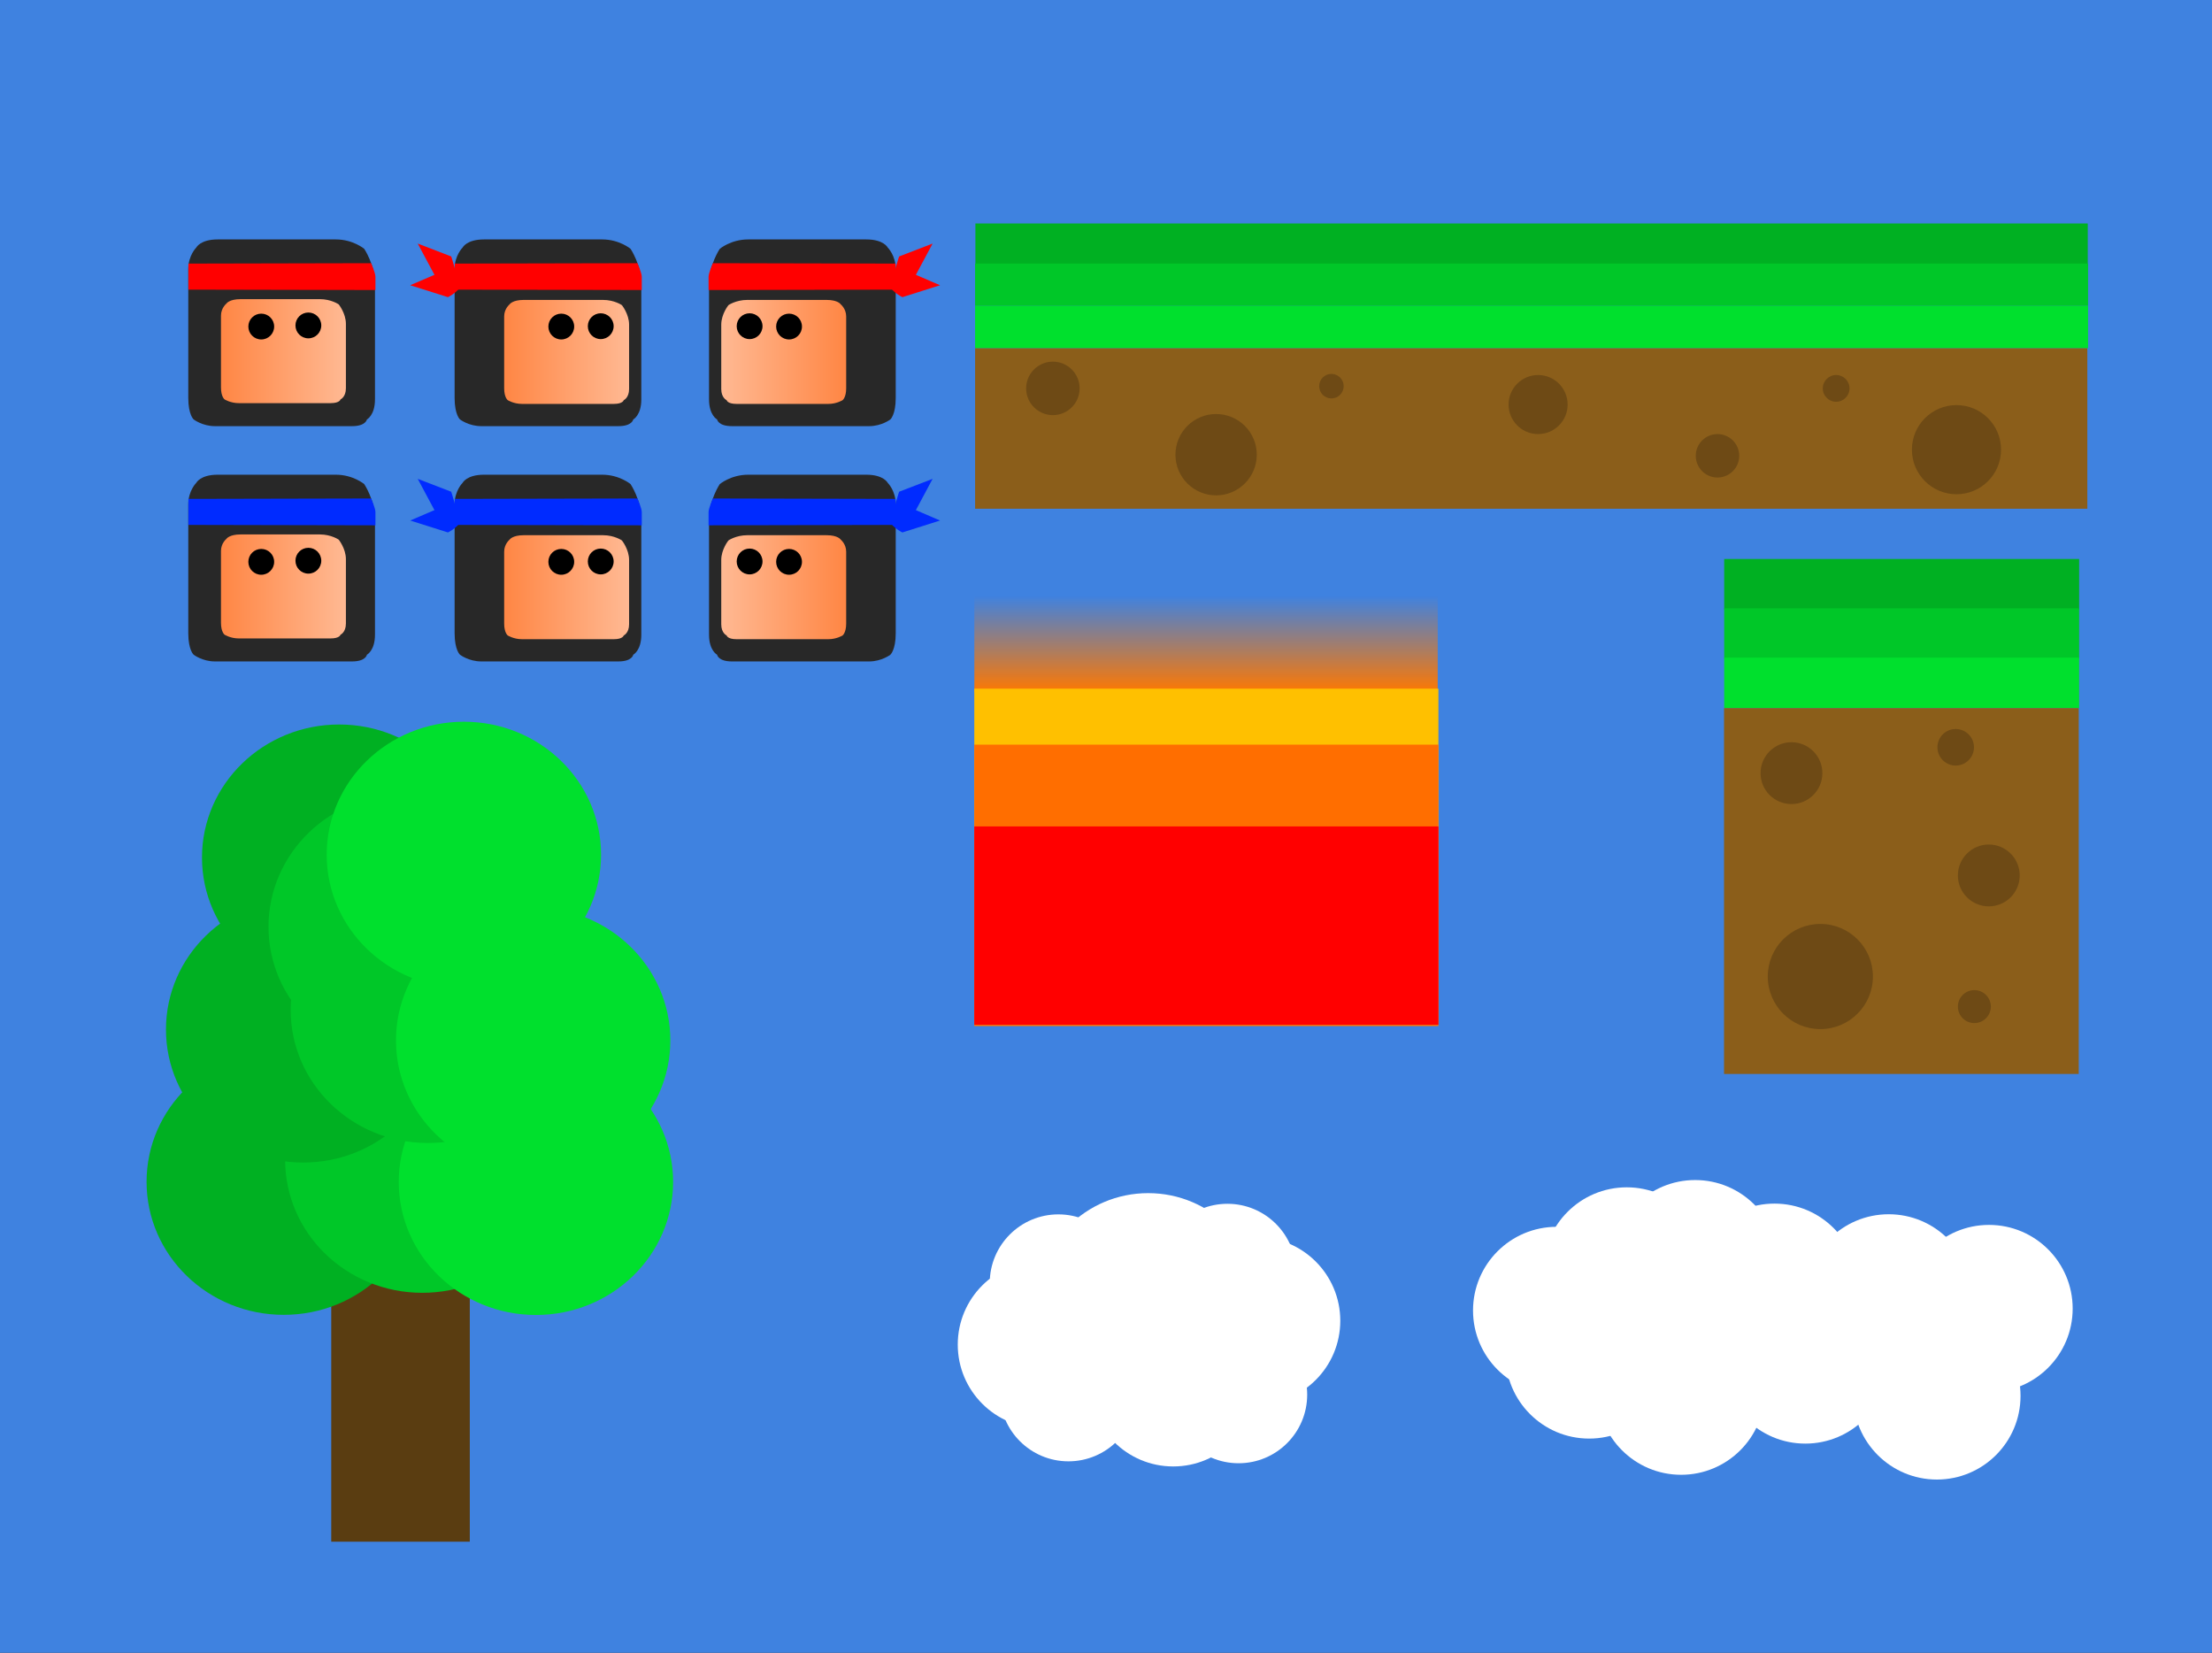
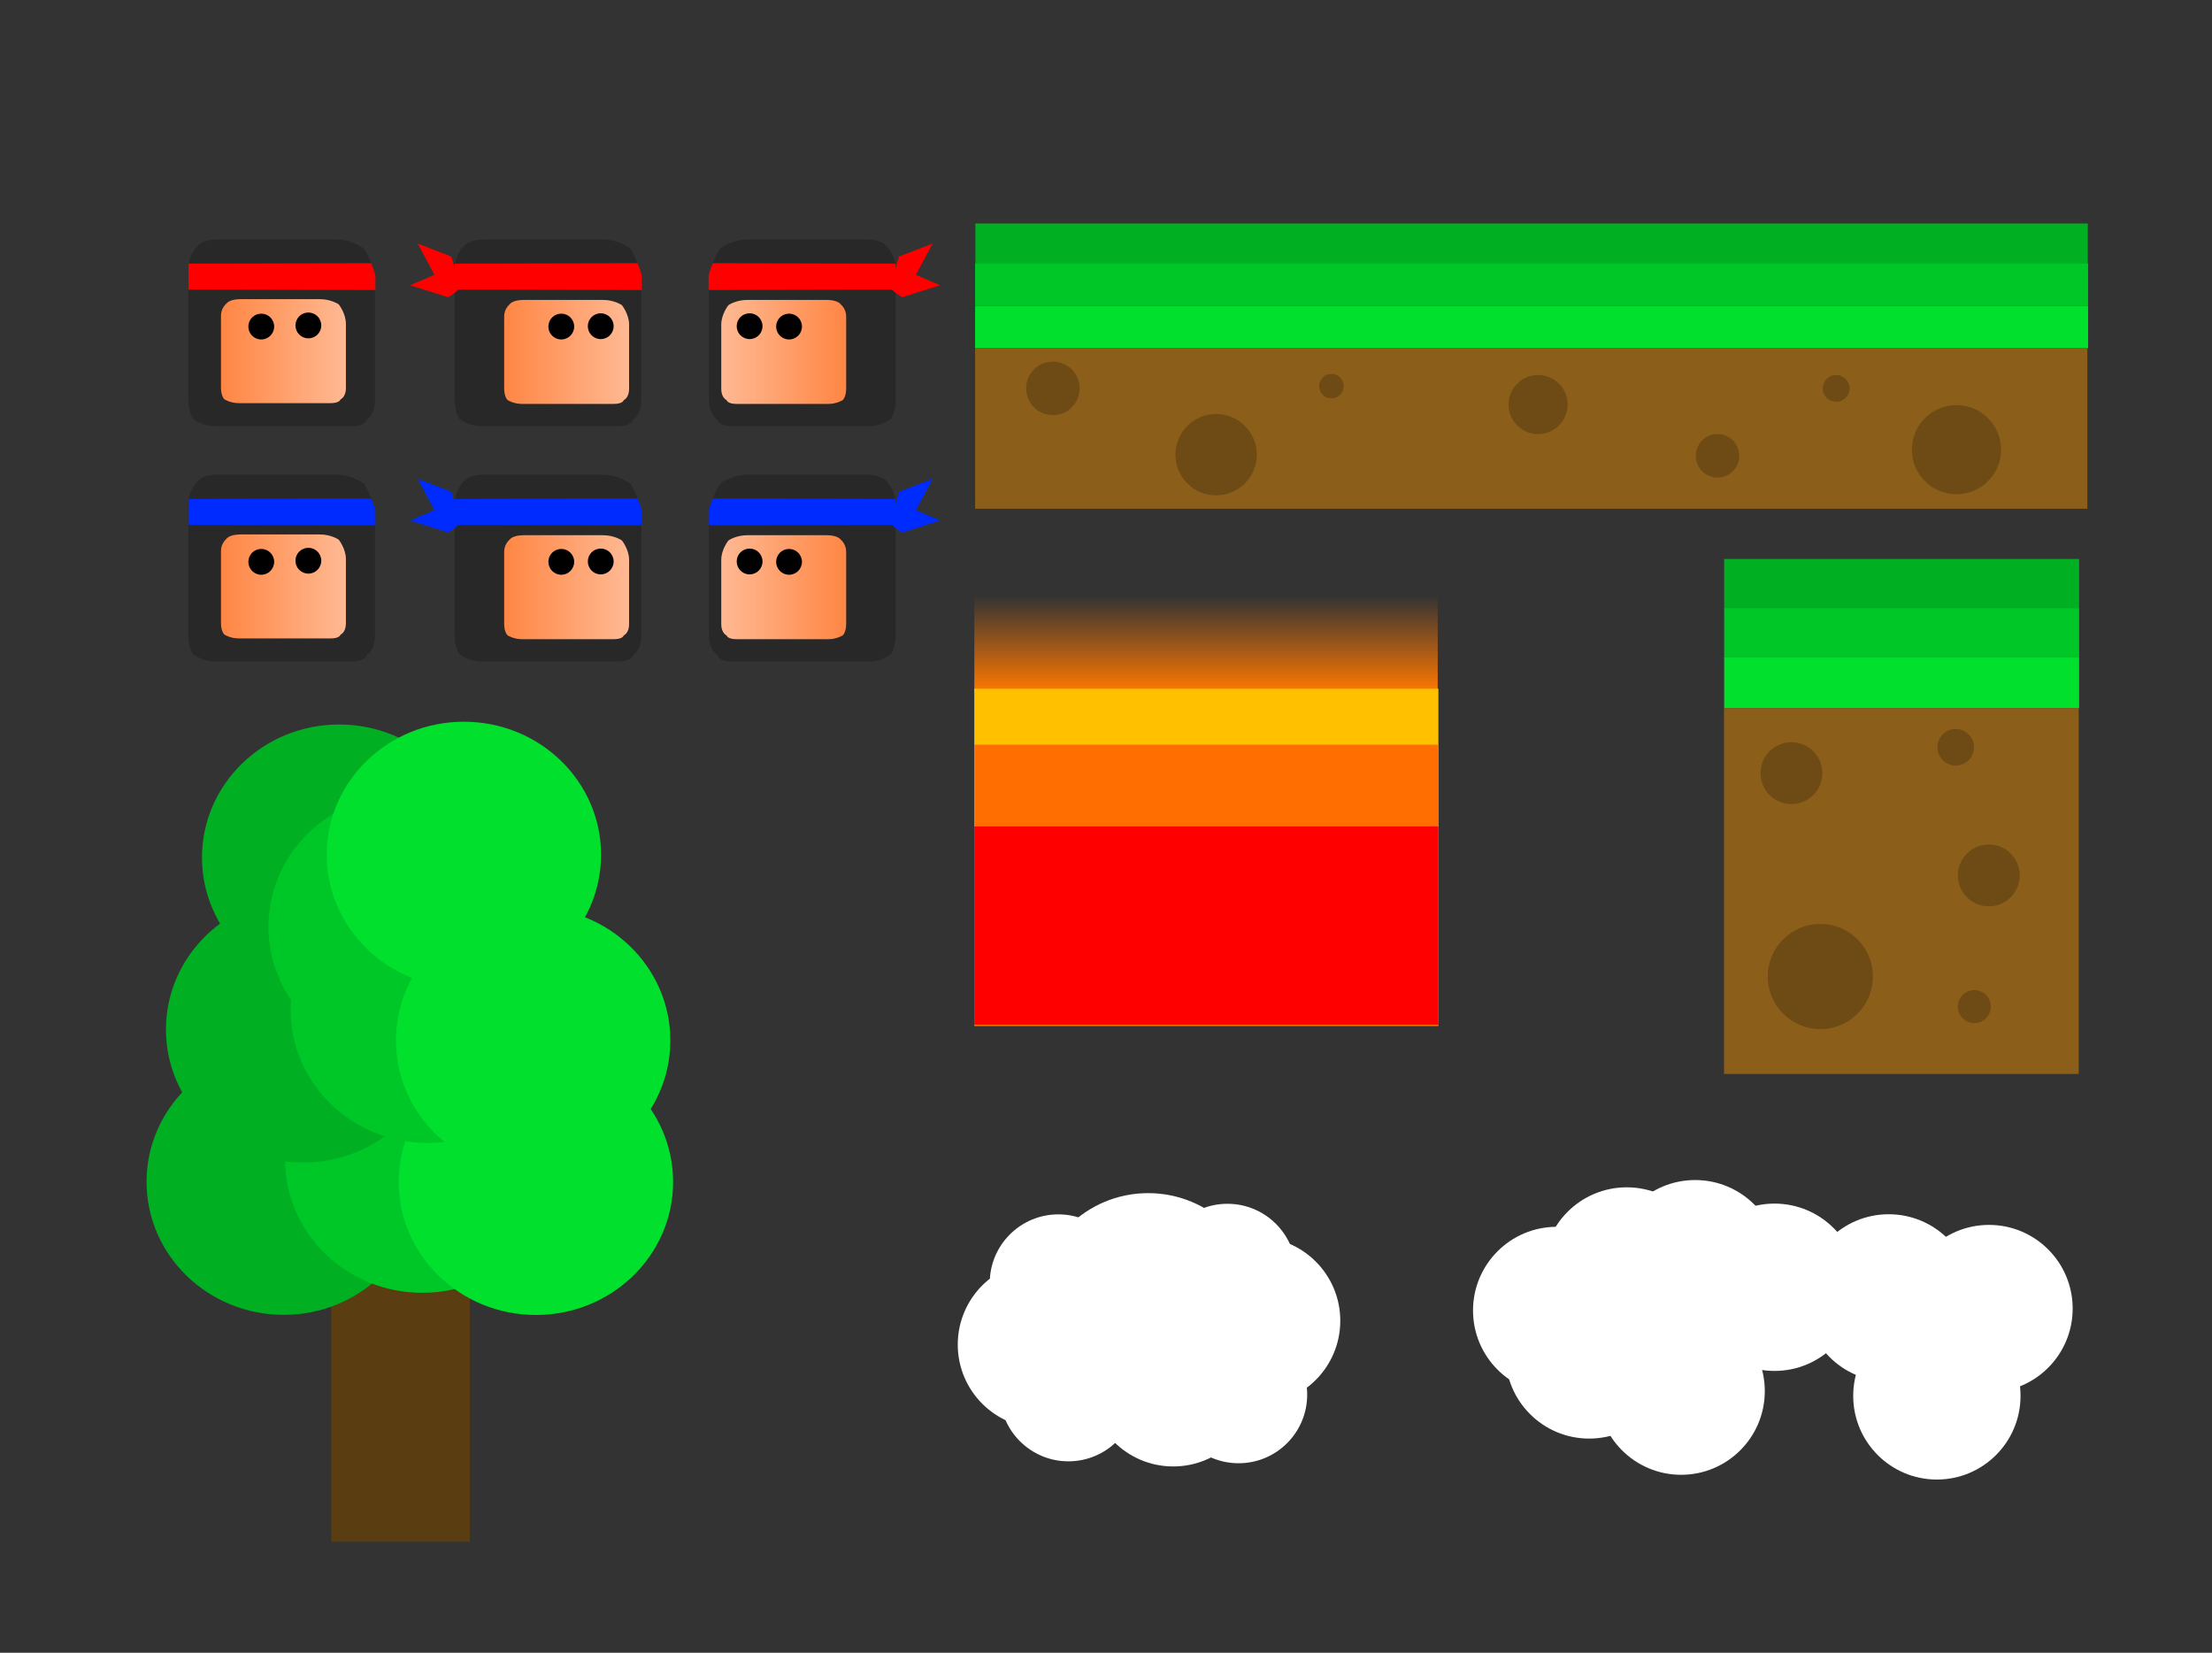
<svg xmlns="http://www.w3.org/2000/svg" version="1.1" width="514" height="384" viewBox="0,0,514,384">
  <rect x="0" y="0" width="514" height="384" fill="#333333" stroke="none" />
  <defs>
    <linearGradient x1="100.152" y1="69.764" x2="129.179" y2="69.764" gradientUnits="userSpaceOnUse" id="color-1">
      <stop offset="0" stop-color="#ff8644" />
      <stop offset="1" stop-color="#ffb993" />
    </linearGradient>
    <linearGradient x1="34.35" y1="69.586" x2="63.377" y2="69.586" gradientUnits="userSpaceOnUse" id="color-2">
      <stop offset="0" stop-color="#ff8644" />
      <stop offset="1" stop-color="#ffb993" />
    </linearGradient>
    <linearGradient x1="179.623" y1="69.764" x2="150.596" y2="69.764" gradientUnits="userSpaceOnUse" id="color-3">
      <stop offset="0" stop-color="#ff8644" />
      <stop offset="1" stop-color="#ffb993" />
    </linearGradient>
    <linearGradient x1="100.152" y1="124.431" x2="129.179" y2="124.431" gradientUnits="userSpaceOnUse" id="color-4">
      <stop offset="0" stop-color="#ff8644" />
      <stop offset="1" stop-color="#ffb993" />
    </linearGradient>
    <linearGradient x1="34.35" y1="124.253" x2="63.377" y2="124.253" gradientUnits="userSpaceOnUse" id="color-5">
      <stop offset="0" stop-color="#ff8644" />
      <stop offset="1" stop-color="#ffb993" />
    </linearGradient>
    <linearGradient x1="179.623" y1="124.431" x2="150.596" y2="124.431" gradientUnits="userSpaceOnUse" id="color-6">
      <stop offset="0" stop-color="#ff8644" />
      <stop offset="1" stop-color="#ffb993" />
    </linearGradient>
    <linearGradient x1="263.243" y1="126.443" x2="263.243" y2="148.837" gradientUnits="userSpaceOnUse" id="color-7">
      <stop offset="0" stop-color="#ff7800" stop-opacity="0" />
      <stop offset="1" stop-color="#ff7800" />
    </linearGradient>
  </defs>
  <g transform="translate(17,12)">
    <g data-paper-data="{&quot;isPaintingLayer&quot;:true}" fill-rule="nonzero" stroke-linecap="butt" stroke-linejoin="miter" stroke-miterlimit="10" stroke-dasharray="" stroke-dashoffset="0" style="mix-blend-mode: normal">
-       <path d="M-17,372v-384h514v384z" fill="#3f82e0" stroke="#000000" stroke-width="0" />
      <g stroke-width="0">
        <path d="M89.886,85.453c0,0 -1.248,-1.081 -1.248,-4.975c0,-9.036 0,-24.813 0,-29.963c0,-3.2 1.873,-5.013 1.873,-5.013c0,0 0.92,-1.873 4.959,-1.873c8.408,0 22.217,0 27.466,0c3.999,0 6.589,2.185 6.589,2.185c0,0 2.497,3.721 2.497,8.134c0,5.399 0,18.858 0,26.842c0,3.7 -1.873,4.662 -1.873,4.662c0,0 -0.236,1.561 -3.468,1.561c-8.959,0 -26.552,0 -31.835,0c-2.938,0 -4.959,-1.561 -4.959,-1.561z" fill="#282828" stroke="none" />
        <path d="M84.402,89.782v-50.764h53.697v50.764z" fill="none" stroke="none" />
        <path d="M88.669,55.293v-6.049l42.462,-0.092c0,0 0.997,2.276 0.997,3.157c0,1.09 0,3.077 0,3.077z" fill="#ff0000" stroke="none" />
        <path d="M100.988,80.976c0,0 -0.835,-0.602 -0.835,-2.771c0,-5.032 0,-13.82 0,-16.688c0,-1.782 1.253,-2.792 1.253,-2.792c0,0 0.616,-1.043 3.318,-1.043c5.626,0 14.865,0 18.377,0c2.676,0 4.409,1.217 4.409,1.217c0,0 1.671,2.072 1.671,4.53c0,3.007 0,10.503 0,14.95c0,2.06 -1.253,2.597 -1.253,2.597c0,0 -0.158,0.869 -2.321,0.869c-5.994,0 -17.765,0 -21.3,0c-1.966,0 -3.318,-0.869 -3.318,-0.869z" fill="url(#color-1)" stroke="none" />
        <path d="M110.424,63.871c0,-1.657 1.343,-3 3,-3c1.657,0 3,1.343 3,3c0,1.657 -1.343,3 -3,3c-1.657,0 -3,-1.343 -3,-3z" fill="#000000" stroke="none" />
        <path d="M119.591,63.788c0,-1.657 1.343,-3 3,-3c1.657,0 3,1.343 3,3c0,1.657 -1.343,3 -3,3c-1.657,0 -3,-1.343 -3,-3z" fill="#000000" stroke="none" />
        <g fill="#ff0000" stroke="#ff0000">
          <path d="M84.405,52.697l-4.339,-8.107l7.783,2.994c0,0 1.432,4.252 1.076,4.78c-0.988,1.467 -4.52,0.333 -4.52,0.333z" data-paper-data="{&quot;origRot&quot;:0}" />
          <path d="M87.094,57.044l-8.768,-2.772l7.661,-3.294c0,0 3.995,2.043 4.109,2.669c0.317,1.74 -3.002,3.396 -3.002,3.396z" data-paper-data="{&quot;origRot&quot;:0}" />
        </g>
      </g>
      <g stroke="none" stroke-width="0">
        <path d="M27.998,85.453c0,0 -1.248,-1.081 -1.248,-4.975c0,-9.036 0,-24.813 0,-29.963c0,-3.2 1.873,-5.013 1.873,-5.013c0,0 0.92,-1.873 4.959,-1.873c8.408,0 22.217,0 27.466,0c3.999,0 6.589,2.185 6.589,2.185c0,0 2.497,3.721 2.497,8.134c0,5.399 0,18.858 0,26.842c0,3.7 -1.873,4.662 -1.873,4.662c0,0 -0.236,1.561 -3.468,1.561c-8.959,0 -26.552,0 -31.835,0c-2.938,0 -4.959,-1.561 -4.959,-1.561z" fill="#282828" />
        <path d="M22.514,89.782v-50.764h53.697v50.764z" fill="none" />
        <path d="M26.781,55.293v-6.049l42.462,-0.092c0,0 0.997,2.276 0.997,3.157c0,1.09 0,3.077 0,3.077z" fill="#ff0000" />
        <path d="M35.185,80.798c0,0 -0.835,-0.602 -0.835,-2.771c0,-5.032 0,-13.82 0,-16.688c0,-1.782 1.253,-2.792 1.253,-2.792c0,0 0.616,-1.043 3.318,-1.043c5.626,0 14.865,0 18.377,0c2.676,0 4.409,1.217 4.409,1.217c0,0 1.671,2.072 1.671,4.53c0,3.007 0,10.503 0,14.95c0,2.06 -1.253,2.597 -1.253,2.597c0,0 -0.158,0.869 -2.321,0.869c-5.994,0 -17.765,0 -21.3,0c-1.966,0 -3.318,-0.869 -3.318,-0.869z" fill="url(#color-2)" />
        <path d="M40.708,63.871c0,-1.657 1.343,-3 3,-3c1.657,0 3,1.343 3,3c0,1.657 -1.343,3 -3,3c-1.657,0 -3,-1.343 -3,-3z" fill="#000000" />
        <path d="M51.654,63.61c0,-1.657 1.343,-3 3,-3c1.657,0 3,1.343 3,3c0,1.657 -1.343,3 -3,3c-1.657,0 -3,-1.343 -3,-3z" fill="#000000" />
      </g>
      <g stroke-width="0">
        <path d="M184.931,87.013c-5.283,0 -22.877,0 -31.835,0c-3.233,0 -3.468,-1.561 -3.468,-1.561c0,0 -1.873,-0.963 -1.873,-4.662c0,-7.983 0,-21.443 0,-26.842c0,-4.414 2.497,-8.134 2.497,-8.134c0,0 2.59,-2.185 6.589,-2.185c5.249,0 19.057,0 27.466,0c4.039,0 4.959,1.873 4.959,1.873c0,0 1.873,1.813 1.873,5.013c0,5.149 0,20.927 0,29.963c0,3.893 -1.248,4.975 -1.248,4.975c0,0 -2.021,1.561 -4.959,1.561z" data-paper-data="{&quot;index&quot;:null}" fill="#282828" stroke="none" />
        <path d="M141.676,89.782v-50.764h53.697v50.764z" data-paper-data="{&quot;index&quot;:null}" fill="none" stroke="none" />
        <path d="M147.647,55.386c0,0 0,-1.987 0,-3.077c0,-0.881 0.997,-3.157 0.997,-3.157l42.462,0.092v6.049z" data-paper-data="{&quot;index&quot;:null}" fill="#ff0000" stroke="none" />
        <path d="M178.788,80.976c0,0 -1.352,0.869 -3.318,0.869c-3.535,0 -15.306,0 -21.3,0c-2.163,0 -2.321,-0.869 -2.321,-0.869c0,0 -1.253,-0.536 -1.253,-2.597c0,-4.446 0,-11.943 0,-14.95c0,-2.458 1.671,-4.53 1.671,-4.53c0,0 1.733,-1.217 4.409,-1.217c3.512,0 12.751,0 18.377,0c2.702,0 3.318,1.043 3.318,1.043c0,0 1.253,1.01 1.253,2.792c0,2.868 0,11.655 0,16.688c0,2.168 -0.835,2.771 -0.835,2.771z" data-paper-data="{&quot;index&quot;:null}" fill="url(#color-3)" stroke="none" />
        <path d="M166.351,66.871c-1.657,0 -3,-1.343 -3,-3c0,-1.657 1.343,-3 3,-3c1.657,0 3,1.343 3,3c0,1.657 -1.343,3 -3,3z" data-paper-data="{&quot;index&quot;:null}" fill="#000000" stroke="none" />
        <path d="M157.184,66.788c-1.657,0 -3,-1.343 -3,-3c0,-1.657 1.343,-3 3,-3c1.657,0 3,1.343 3,3c0,1.657 -1.343,3 -3,3z" data-paper-data="{&quot;index&quot;:null}" fill="#000000" stroke="none" />
        <g data-paper-data="{&quot;index&quot;:null}" fill="#ff0000" stroke="#ff0000">
          <path d="M195.37,52.697c0,0 -3.532,1.134 -4.52,-0.333c-0.356,-0.529 1.076,-4.78 1.076,-4.78l7.783,-2.994l-4.339,8.107z" data-paper-data="{&quot;origRot&quot;:0}" />
          <path d="M192.681,57.044c0,0 -3.32,-1.656 -3.002,-3.396c0.114,-0.627 4.109,-2.669 4.109,-2.669l7.661,3.294l-8.768,2.772z" data-paper-data="{&quot;origRot&quot;:0}" />
        </g>
      </g>
      <g stroke-width="0">
        <path d="M89.886,140.119c0,0 -1.248,-1.081 -1.248,-4.975c0,-9.036 0,-24.813 0,-29.963c0,-3.2 1.873,-5.013 1.873,-5.013c0,0 0.92,-1.873 4.959,-1.873c8.408,0 22.217,0 27.466,0c3.999,0 6.589,2.185 6.589,2.185c0,0 2.497,3.721 2.497,8.134c0,5.399 0,18.858 0,26.842c0,3.7 -1.873,4.662 -1.873,4.662c0,0 -0.236,1.561 -3.468,1.561c-8.959,0 -26.552,0 -31.835,0c-2.938,0 -4.959,-1.561 -4.959,-1.561z" fill="#282828" stroke="none" />
        <path d="M84.402,144.449v-50.764h53.697v50.764z" fill="none" stroke="none" />
        <path d="M88.669,109.96v-6.049l42.462,-0.092c0,0 0.997,2.276 0.997,3.157c0,1.09 0,3.077 0,3.077z" fill="#002bff" stroke="none" />
        <path d="M100.988,135.643c0,0 -0.835,-0.602 -0.835,-2.771c0,-5.032 0,-13.82 0,-16.688c0,-1.782 1.253,-2.792 1.253,-2.792c0,0 0.616,-1.043 3.318,-1.043c5.626,0 14.865,0 18.377,0c2.676,0 4.409,1.217 4.409,1.217c0,0 1.671,2.072 1.671,4.53c0,3.007 0,10.503 0,14.95c0,2.06 -1.253,2.597 -1.253,2.597c0,0 -0.158,0.869 -2.321,0.869c-5.994,0 -17.765,0 -21.3,0c-1.966,0 -3.318,-0.869 -3.318,-0.869z" fill="url(#color-4)" stroke="none" />
        <path d="M110.424,118.538c0,-1.657 1.343,-3 3,-3c1.657,0 3,1.343 3,3c0,1.657 -1.343,3 -3,3c-1.657,0 -3,-1.343 -3,-3z" fill="#000000" stroke="none" />
        <path d="M119.591,118.455c0,-1.657 1.343,-3 3,-3c1.657,0 3,1.343 3,3c0,1.657 -1.343,3 -3,3c-1.657,0 -3,-1.343 -3,-3z" fill="#000000" stroke="none" />
        <g fill="#002bff" stroke="#ff0000">
          <path d="M84.405,107.364l-4.339,-8.107l7.783,2.994c0,0 1.432,4.252 1.076,4.78c-0.988,1.467 -4.52,0.333 -4.52,0.333z" data-paper-data="{&quot;origRot&quot;:0}" />
          <path d="M87.094,111.711l-8.768,-2.772l7.661,-3.294c0,0 3.995,2.043 4.109,2.669c0.317,1.74 -3.002,3.396 -3.002,3.396z" data-paper-data="{&quot;origRot&quot;:0}" />
        </g>
      </g>
      <g stroke="none" stroke-width="0">
        <path d="M27.998,140.119c0,0 -1.248,-1.081 -1.248,-4.975c0,-9.036 0,-24.813 0,-29.963c0,-3.2 1.873,-5.013 1.873,-5.013c0,0 0.92,-1.873 4.959,-1.873c8.408,0 22.217,0 27.466,0c3.999,0 6.589,2.185 6.589,2.185c0,0 2.497,3.721 2.497,8.134c0,5.399 0,18.858 0,26.842c0,3.7 -1.873,4.662 -1.873,4.662c0,0 -0.236,1.561 -3.468,1.561c-8.959,0 -26.552,0 -31.835,0c-2.938,0 -4.959,-1.561 -4.959,-1.561z" fill="#282828" />
        <path d="M22.514,144.449v-50.764h53.697v50.764z" fill="none" />
        <path d="M26.781,109.96v-6.049l42.462,-0.092c0,0 0.997,2.276 0.997,3.157c0,1.09 0,3.077 0,3.077z" fill="#002bff" />
        <path d="M35.185,135.465c0,0 -0.835,-0.602 -0.835,-2.771c0,-5.032 0,-13.82 0,-16.688c0,-1.782 1.253,-2.792 1.253,-2.792c0,0 0.616,-1.043 3.318,-1.043c5.626,0 14.865,0 18.377,0c2.676,0 4.409,1.217 4.409,1.217c0,0 1.671,2.072 1.671,4.53c0,3.007 0,10.503 0,14.95c0,2.06 -1.253,2.597 -1.253,2.597c0,0 -0.158,0.869 -2.321,0.869c-5.994,0 -17.765,0 -21.3,0c-1.966,0 -3.318,-0.869 -3.318,-0.869z" fill="url(#color-5)" />
        <path d="M40.708,118.538c0,-1.657 1.343,-3 3,-3c1.657,0 3,1.343 3,3c0,1.657 -1.343,3 -3,3c-1.657,0 -3,-1.343 -3,-3z" fill="#000000" />
        <path d="M51.654,118.277c0,-1.657 1.343,-3 3,-3c1.657,0 3,1.343 3,3c0,1.657 -1.343,3 -3,3c-1.657,0 -3,-1.343 -3,-3z" fill="#000000" />
      </g>
      <g stroke-width="0">
        <path d="M184.931,141.68c-5.283,0 -22.877,0 -31.835,0c-3.233,0 -3.468,-1.561 -3.468,-1.561c0,0 -1.873,-0.963 -1.873,-4.662c0,-7.983 0,-21.443 0,-26.842c0,-4.414 2.497,-8.134 2.497,-8.134c0,0 2.59,-2.185 6.589,-2.185c5.249,0 19.057,0 27.466,0c4.039,0 4.959,1.873 4.959,1.873c0,0 1.873,1.813 1.873,5.013c0,5.149 0,20.927 0,29.963c0,3.893 -1.248,4.975 -1.248,4.975c0,0 -2.021,1.561 -4.959,1.561z" data-paper-data="{&quot;index&quot;:null}" fill="#282828" stroke="none" />
        <path d="M141.676,144.448v-50.764h53.697v50.764z" data-paper-data="{&quot;index&quot;:null}" fill="none" stroke="none" />
        <path d="M147.647,110.053c0,0 0,-1.987 0,-3.077c0,-0.881 0.997,-3.157 0.997,-3.157l42.462,0.092v6.049z" data-paper-data="{&quot;index&quot;:null}" fill="#002bff" stroke="none" />
        <path d="M178.788,135.643c0,0 -1.352,0.869 -3.318,0.869c-3.535,0 -15.306,0 -21.3,0c-2.163,0 -2.321,-0.869 -2.321,-0.869c0,0 -1.253,-0.536 -1.253,-2.597c0,-4.446 0,-11.943 0,-14.95c0,-2.458 1.671,-4.53 1.671,-4.53c0,0 1.733,-1.217 4.409,-1.217c3.512,0 12.751,0 18.377,0c2.702,0 3.318,1.043 3.318,1.043c0,0 1.253,1.01 1.253,2.792c0,2.868 0,11.655 0,16.688c0,2.168 -0.835,2.771 -0.835,2.771z" data-paper-data="{&quot;index&quot;:null}" fill="url(#color-6)" stroke="none" />
        <path d="M166.351,121.538c-1.657,0 -3,-1.343 -3,-3c0,-1.657 1.343,-3 3,-3c1.657,0 3,1.343 3,3c0,1.657 -1.343,3 -3,3z" data-paper-data="{&quot;index&quot;:null}" fill="#000000" stroke="none" />
        <path d="M157.184,121.455c-1.657,0 -3,-1.343 -3,-3c0,-1.657 1.343,-3 3,-3c1.657,0 3,1.343 3,3c0,1.657 -1.343,3 -3,3z" data-paper-data="{&quot;index&quot;:null}" fill="#000000" stroke="none" />
        <g data-paper-data="{&quot;index&quot;:null}" fill="#002bff" stroke="#ff0000">
          <path d="M195.37,107.364c0,0 -3.532,1.134 -4.52,-0.333c-0.356,-0.529 1.076,-4.78 1.076,-4.78l7.783,-2.994l-4.339,8.107z" data-paper-data="{&quot;origRot&quot;:0}" />
          <path d="M192.681,111.711c0,0 -3.32,-1.656 -3.002,-3.396c0.114,-0.627 4.109,-2.669 4.109,-2.669l7.661,3.294l-8.768,2.772z" data-paper-data="{&quot;origRot&quot;:0}" />
        </g>
      </g>
      <path d="M209.652,49.76v-9.838h258.482v9.838z" fill="#00b022" stroke="none" stroke-width="0" />
      <path d="M209.583,59.08v-9.838h258.62v9.838z" fill="#00c728" stroke="none" stroke-width="0" />
      <path d="M209.583,68.918v-9.838h258.62v9.838z" fill="#00e02d" stroke="none" stroke-width="0" />
      <path d="M209.585,106.2v-37.282h258.449v37.282z" fill="#8b5e1a" stroke="none" stroke-width="0" />
      <path d="M221.443,78.239c0,-3.432 2.782,-6.214 6.214,-6.214c3.432,0 6.214,2.782 6.214,6.214c0,3.432 -2.782,6.214 -6.214,6.214c-3.432,0 -6.214,-2.782 -6.214,-6.214z" fill="#6e4a15" stroke="none" stroke-width="0" />
      <path d="M256.136,93.643c0,-5.219 4.231,-9.45 9.45,-9.45c5.219,0 9.45,4.231 9.45,9.45c0,5.219 -4.231,9.45 -9.45,9.45c-5.219,0 -9.45,-4.231 -9.45,-9.45z" fill="#6e4a15" stroke="none" stroke-width="0" />
      <path d="M289.534,77.721c0,-1.573 1.275,-2.848 2.848,-2.848c1.573,0 2.848,1.275 2.848,2.848c0,1.573 -1.275,2.848 -2.848,2.848c-1.573,0 -2.848,-1.275 -2.848,-2.848z" fill="#6e4a15" stroke="none" stroke-width="0" />
      <path d="M333.547,81.993c0,-3.789 3.072,-6.861 6.861,-6.861c3.789,0 6.861,3.072 6.861,6.861c0,3.789 -3.072,6.861 -6.861,6.861c-3.789,0 -6.861,-3.072 -6.861,-6.861z" fill="#6e4a15" stroke="none" stroke-width="0" />
      <path d="M377.043,93.902c0,-2.788 2.26,-5.049 5.049,-5.049c2.788,0 5.049,2.26 5.049,5.049c0,2.788 -2.26,5.049 -5.049,5.049c-2.788,0 -5.049,-2.26 -5.049,-5.049z" fill="#6e4a15" stroke="none" stroke-width="0" />
      <path d="M427.269,92.478c0,-5.719 4.637,-10.356 10.356,-10.356c5.719,0 10.356,4.637 10.356,10.356c0,5.719 -4.637,10.356 -10.356,10.356c-5.719,0 -10.356,-4.637 -10.356,-10.356z" fill="#6e4a15" stroke="none" stroke-width="0" />
      <path d="M406.557,78.239c0,-1.716 1.391,-3.107 3.107,-3.107c1.716,0 3.107,1.391 3.107,3.107c0,1.716 -1.391,3.107 -3.107,3.107c-1.716,0 -3.107,-1.391 -3.107,-3.107z" fill="#6e4a15" stroke="none" stroke-width="0" />
      <g stroke="none" stroke-width="0">
        <path d="M383.646,129.617v-11.743h82.479v11.743z" fill="#00b022" />
        <path d="M383.646,141.08v-11.743h82.479v11.743z" fill="#00c728" />
        <path d="M383.646,152.543v-11.743h82.479v11.743z" fill="#00e02d" />
        <path d="M383.611,237.526v-84.995h82.423v84.995z" fill="#8b5e1a" />
      </g>
      <path d="M392.097,167.635c0,-3.968 3.216,-7.184 7.184,-7.184c3.968,0 7.184,3.216 7.184,7.184c0,3.968 -3.216,7.184 -7.184,7.184c-3.968,0 -7.184,-3.216 -7.184,-7.184z" fill="#6e4a15" stroke="none" stroke-width="0" />
      <path d="M393.774,214.886c0,-6.747 5.47,-12.217 12.217,-12.217c6.747,0 12.217,5.47 12.217,12.217c0,6.747 -5.47,12.217 -12.217,12.217c-6.747,0 -12.217,-5.47 -12.217,-12.217z" fill="#6e4a15" stroke="none" stroke-width="0" />
      <path d="M437.95,191.4c0,-3.968 3.216,-7.184 7.184,-7.184c3.968,0 7.184,3.216 7.184,7.184c0,3.968 -3.216,7.184 -7.184,7.184c-3.968,0 -7.184,-3.216 -7.184,-7.184z" fill="#6e4a15" stroke="none" stroke-width="0" />
      <path d="M433.197,161.624c0,-2.346 1.902,-4.248 4.248,-4.248c2.346,0 4.248,1.902 4.248,4.248c0,2.346 -1.902,4.248 -4.248,4.248c-2.346,0 -4.248,-1.902 -4.248,-4.248z" fill="#6e4a15" stroke="none" stroke-width="0" />
      <path d="M437.95,221.875c0,-2.115 1.714,-3.829 3.829,-3.829c2.115,0 3.829,1.714 3.829,3.829c0,2.115 -1.714,3.829 -3.829,3.829c-2.115,0 -3.829,-1.714 -3.829,-3.829z" fill="#6e4a15" stroke="none" stroke-width="0" />
      <path d="M59.969,346.2v-73.412h32.198v73.412z" fill="#5a3d11" stroke="none" stroke-width="0" />
      <path d="M80.809,262.583c0,17.071 -14.271,30.91 -31.876,30.91c-17.605,0 -31.876,-13.839 -31.876,-30.91c0,-17.071 14.271,-30.91 31.876,-30.91c17.605,0 31.876,13.839 31.876,30.91z" fill="#00b022" stroke="none" stroke-width="0" />
      <path d="M113.007,257.463c0,17.071 -14.271,30.91 -31.876,30.91c-17.605,0 -31.876,-13.839 -31.876,-30.91c0,-17.071 14.271,-30.91 31.876,-30.91c17.605,0 31.876,13.839 31.876,30.91z" fill="#00c728" stroke="none" stroke-width="0" />
      <path d="M85.317,227.196c0,17.071 -14.271,30.91 -31.876,30.91c-17.605,0 -31.876,-13.839 -31.876,-30.91c0,-17.071 14.271,-30.91 31.876,-30.91c17.605,0 31.876,13.839 31.876,30.91z" fill="#00b022" stroke="none" stroke-width="0" />
      <path d="M139.41,262.614c0,17.071 -14.271,30.91 -31.876,30.91c-17.605,0 -31.876,-13.839 -31.876,-30.91c0,-17.071 14.271,-30.91 31.876,-30.91c17.605,0 31.876,13.839 31.876,30.91z" fill="#00e02d" stroke="none" stroke-width="0" />
      <path d="M114.295,222.658c0,17.071 -14.271,30.91 -31.876,30.91c-17.605,0 -31.876,-13.839 -31.876,-30.91c0,-17.071 14.271,-30.91 31.876,-30.91c17.605,0 31.876,13.839 31.876,30.91z" fill="#00c728" stroke="none" stroke-width="0" />
      <path d="M93.688,187.24c0,17.071 -14.271,30.91 -31.876,30.91c-17.605,0 -31.876,-13.839 -31.876,-30.91c0,-17.071 14.271,-30.91 31.876,-30.91c17.605,0 31.876,13.839 31.876,30.91z" fill="#00b022" stroke="none" stroke-width="0" />
      <path d="M109.144,203.339c0,17.071 -14.271,30.91 -31.876,30.91c-17.605,0 -31.876,-13.839 -31.876,-30.91c0,-17.071 14.271,-30.91 31.876,-30.91c17.605,0 31.876,13.839 31.876,30.91z" fill="#00c728" stroke="none" stroke-width="0" />
      <path d="M138.766,229.741c0,17.071 -14.271,30.91 -31.876,30.91c-17.605,0 -31.876,-13.839 -31.876,-30.91c0,-17.071 14.271,-30.91 31.876,-30.91c17.605,0 31.876,13.839 31.876,30.91z" fill="#00e02d" stroke="none" stroke-width="0" />
      <path d="M122.667,186.596c0,17.071 -14.271,30.91 -31.876,30.91c-17.605,0 -31.876,-13.839 -31.876,-30.91c0,-17.071 14.271,-30.91 31.876,-30.91c17.605,0 31.876,13.839 31.876,30.91z" fill="#00e02d" stroke="none" stroke-width="0" />
      <path d="M209.407,148.837v-22.393h107.672v22.393z" fill="url(#color-7)" stroke="none" stroke-width="0" />
      <path d="M332.833,302.804c0,-10.737 8.704,-19.44 19.44,-19.44c10.737,0 19.44,8.704 19.44,19.44c0,10.737 -8.704,19.44 -19.44,19.44c-10.737,0 -19.44,-8.704 -19.44,-19.44z" fill="#ffffff" stroke="none" stroke-width="0" />
      <path d="M354.205,311.216c0,-10.737 8.704,-19.44 19.44,-19.44c10.737,0 19.44,8.704 19.44,19.44c0,10.737 -8.704,19.44 -19.44,19.44c-10.737,0 -19.44,-8.704 -19.44,-19.44z" fill="#ffffff" stroke="none" stroke-width="0" />
      <path d="M352.434,295.096c0,-10.737 8.704,-19.44 19.44,-19.44c10.737,0 19.44,8.704 19.44,19.44c0,10.737 -8.704,19.44 -19.44,19.44c-10.737,0 -19.44,-8.704 -19.44,-19.44z" fill="#ffffff" stroke="none" stroke-width="0" />
-       <path d="M383.063,303.971c0,-10.737 8.704,-19.44 19.44,-19.44c10.737,0 19.44,8.704 19.44,19.44c0,10.737 -8.704,19.44 -19.44,19.44c-10.737,0 -19.44,-8.704 -19.44,-19.44z" fill="#ffffff" stroke="none" stroke-width="0" />
      <path d="M325.285,292.479c0,-10.737 8.704,-19.44 19.44,-19.44c10.737,0 19.44,8.704 19.44,19.44c0,10.737 -8.704,19.44 -19.44,19.44c-10.737,0 -19.44,-8.704 -19.44,-19.44z" fill="#ffffff" stroke="none" stroke-width="0" />
      <path d="M341.566,283.303c0,-10.737 8.704,-19.44 19.44,-19.44c10.737,0 19.44,8.704 19.44,19.44c0,10.737 -8.704,19.44 -19.44,19.44c-10.737,0 -19.44,-8.704 -19.44,-19.44z" fill="#ffffff" stroke="none" stroke-width="0" />
      <path d="M375.898,287.086c0,-10.737 8.704,-19.44 19.44,-19.44c10.737,0 19.44,8.704 19.44,19.44c0,10.737 -8.704,19.44 -19.44,19.44c-10.737,0 -19.44,-8.704 -19.44,-19.44z" fill="#ffffff" stroke="none" stroke-width="0" />
      <path d="M357.463,281.612c0,-10.737 8.704,-19.44 19.44,-19.44c10.737,0 19.44,8.704 19.44,19.44c0,10.737 -8.704,19.44 -19.44,19.44c-10.737,0 -19.44,-8.704 -19.44,-19.44z" fill="#ffffff" stroke="none" stroke-width="0" />
      <path d="M402.441,289.56c0,-10.737 8.704,-19.44 19.44,-19.44c10.737,0 19.44,8.704 19.44,19.44c0,10.737 -8.704,19.44 -19.44,19.44c-10.737,0 -19.44,-8.704 -19.44,-19.44z" fill="#ffffff" stroke="none" stroke-width="0" />
      <path d="M413.63,312.321c0,-10.737 8.704,-19.44 19.44,-19.44c10.737,0 19.44,8.704 19.44,19.44c0,10.737 -8.704,19.44 -19.44,19.44c-10.737,0 -19.44,-8.704 -19.44,-19.44z" fill="#ffffff" stroke="none" stroke-width="0" />
      <path d="M425.745,292.035c0,-10.737 8.704,-19.44 19.44,-19.44c10.737,0 19.44,8.704 19.44,19.44c0,10.737 -8.704,19.44 -19.44,19.44c-10.737,0 -19.44,-8.704 -19.44,-19.44z" fill="#ffffff" stroke="none" stroke-width="0" />
      <path d="M205.553,300.403c0,-10.737 8.704,-19.44 19.44,-19.44c10.737,0 19.44,8.704 19.44,19.44c0,10.737 -8.704,19.44 -19.44,19.44c-10.737,0 -19.44,-8.704 -19.44,-19.44z" fill="#ffffff" stroke="none" stroke-width="0" />
      <path d="M236.182,309.277c0,-10.737 8.704,-19.44 19.44,-19.44c10.737,0 19.44,8.704 19.44,19.44c0,10.737 -8.704,19.44 -19.44,19.44c-10.737,0 -19.44,-8.704 -19.44,-19.44z" fill="#ffffff" stroke="none" stroke-width="0" />
      <path d="M229.017,292.392c0,-10.737 8.704,-19.44 19.44,-19.44c10.737,0 19.44,8.704 19.44,19.44c0,10.737 -8.704,19.44 -19.44,19.44c-10.737,0 -19.44,-8.704 -19.44,-19.44z" fill="#ffffff" stroke="none" stroke-width="0" />
      <path d="M255.561,294.867c0,-10.737 8.704,-19.44 19.44,-19.44c10.737,0 19.44,8.704 19.44,19.44c0,10.737 -8.704,19.44 -19.44,19.44c-10.737,0 -19.44,-8.704 -19.44,-19.44z" fill="#ffffff" stroke="none" stroke-width="0" />
      <path d="M223.613,291.404c0,-14.464 11.725,-26.189 26.189,-26.189c14.464,0 26.189,11.725 26.189,26.189c0,14.464 -11.725,26.189 -26.189,26.189c-14.464,0 -26.189,-11.725 -26.189,-26.189z" fill="#ffffff" stroke="none" stroke-width="0" />
      <path d="M212.986,286.09c0,-8.804 7.137,-15.941 15.941,-15.941c8.804,0 15.941,7.137 15.941,15.941c0,8.804 -7.137,15.941 -15.941,15.941c-8.804,0 -15.941,-7.137 -15.941,-15.941z" fill="#ffffff" stroke="none" stroke-width="0" />
      <path d="M215.329,311.586c0,-8.804 7.137,-15.941 15.941,-15.941c8.804,0 15.941,7.137 15.941,15.941c0,8.804 -7.137,15.941 -15.941,15.941c-8.804,0 -15.941,-7.137 -15.941,-15.941z" fill="#ffffff" stroke="none" stroke-width="0" />
      <path d="M254.868,312.032c0,-8.804 7.137,-15.941 15.941,-15.941c8.804,0 15.941,7.137 15.941,15.941c0,8.804 -7.137,15.941 -15.941,15.941c-8.804,0 -15.941,-7.137 -15.941,-15.941z" fill="#ffffff" stroke="none" stroke-width="0" />
      <path d="M252.277,283.631c0,-8.804 7.137,-15.941 15.941,-15.941c8.804,0 15.941,7.137 15.941,15.941c0,8.804 -7.137,15.941 -15.941,15.941c-8.804,0 -15.941,-7.137 -15.941,-15.941z" fill="#ffffff" stroke="none" stroke-width="0" />
      <path d="M216.895,218.155v-62.643h92.848v62.643z" fill="#ffc000" stroke="#ffc000" stroke-width="15" />
      <path d="M216.895,218.905v-50.393h92.848v50.393z" fill="#ff6e00" stroke="#ff6e00" stroke-width="15" />
      <path d="M216.895,218.582v-31.07h92.848v31.07z" fill="#ff0000" stroke="#ff0000" stroke-width="15" />
    </g>
  </g>
</svg>